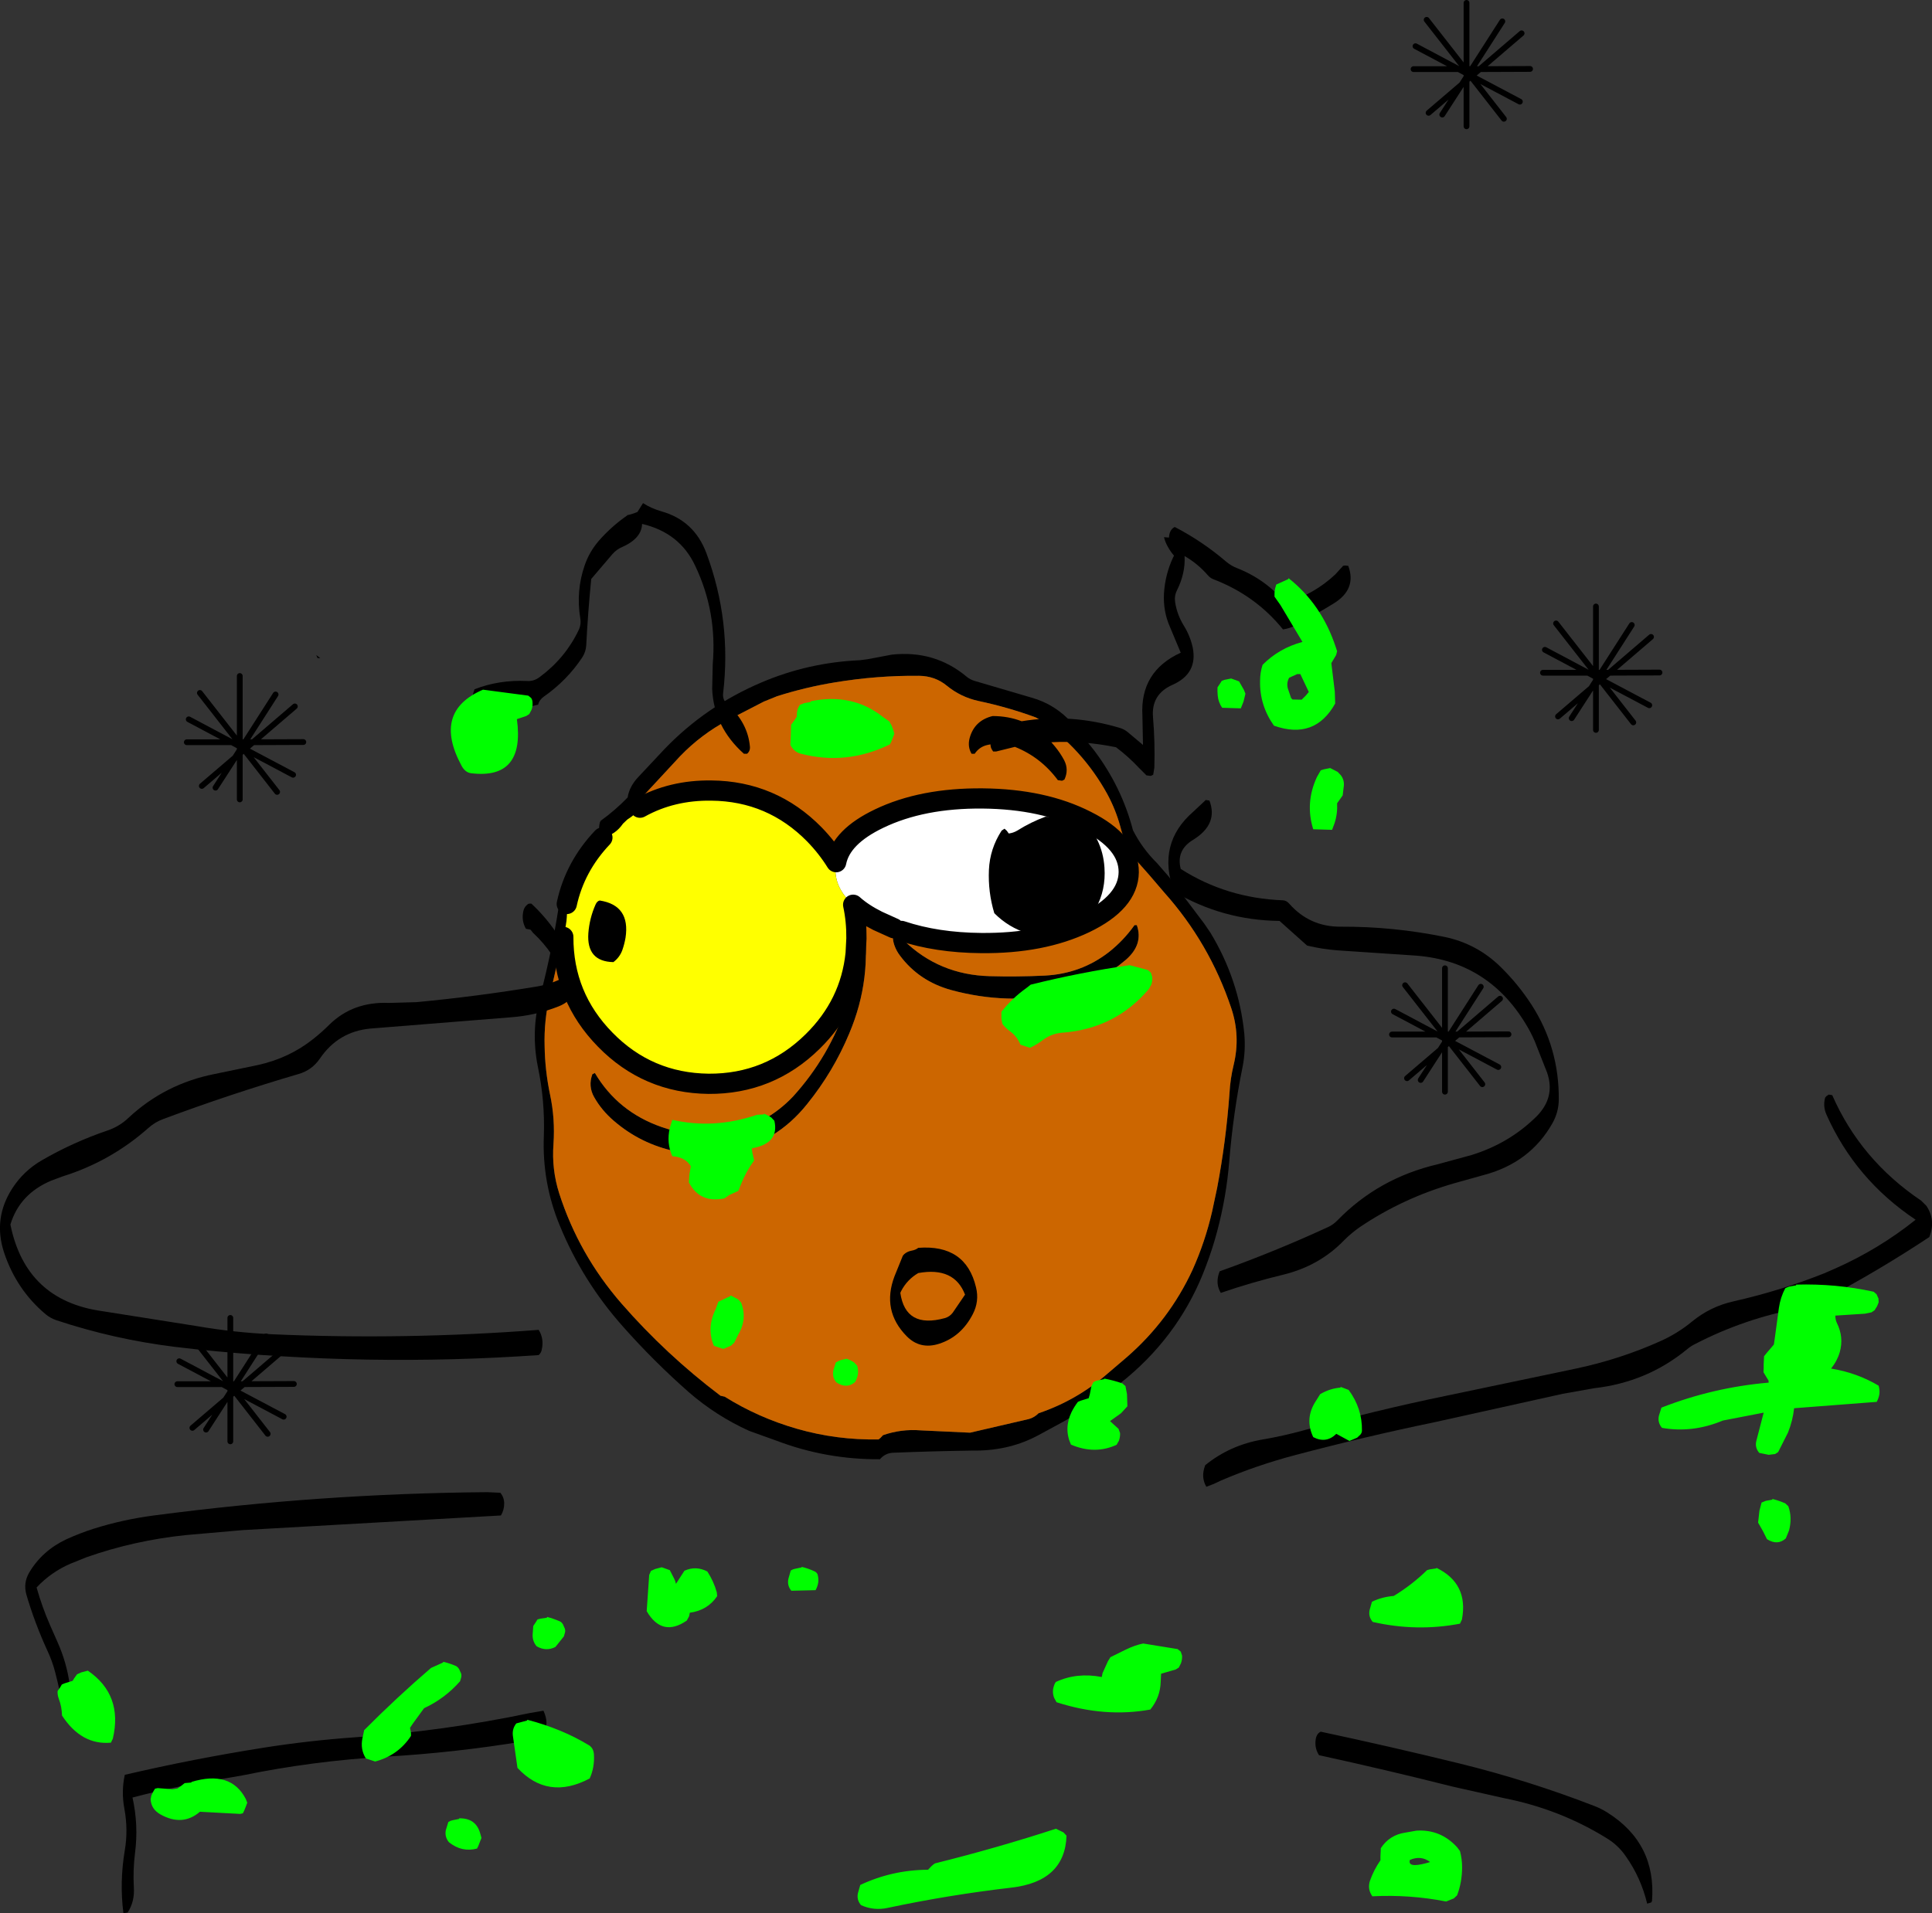
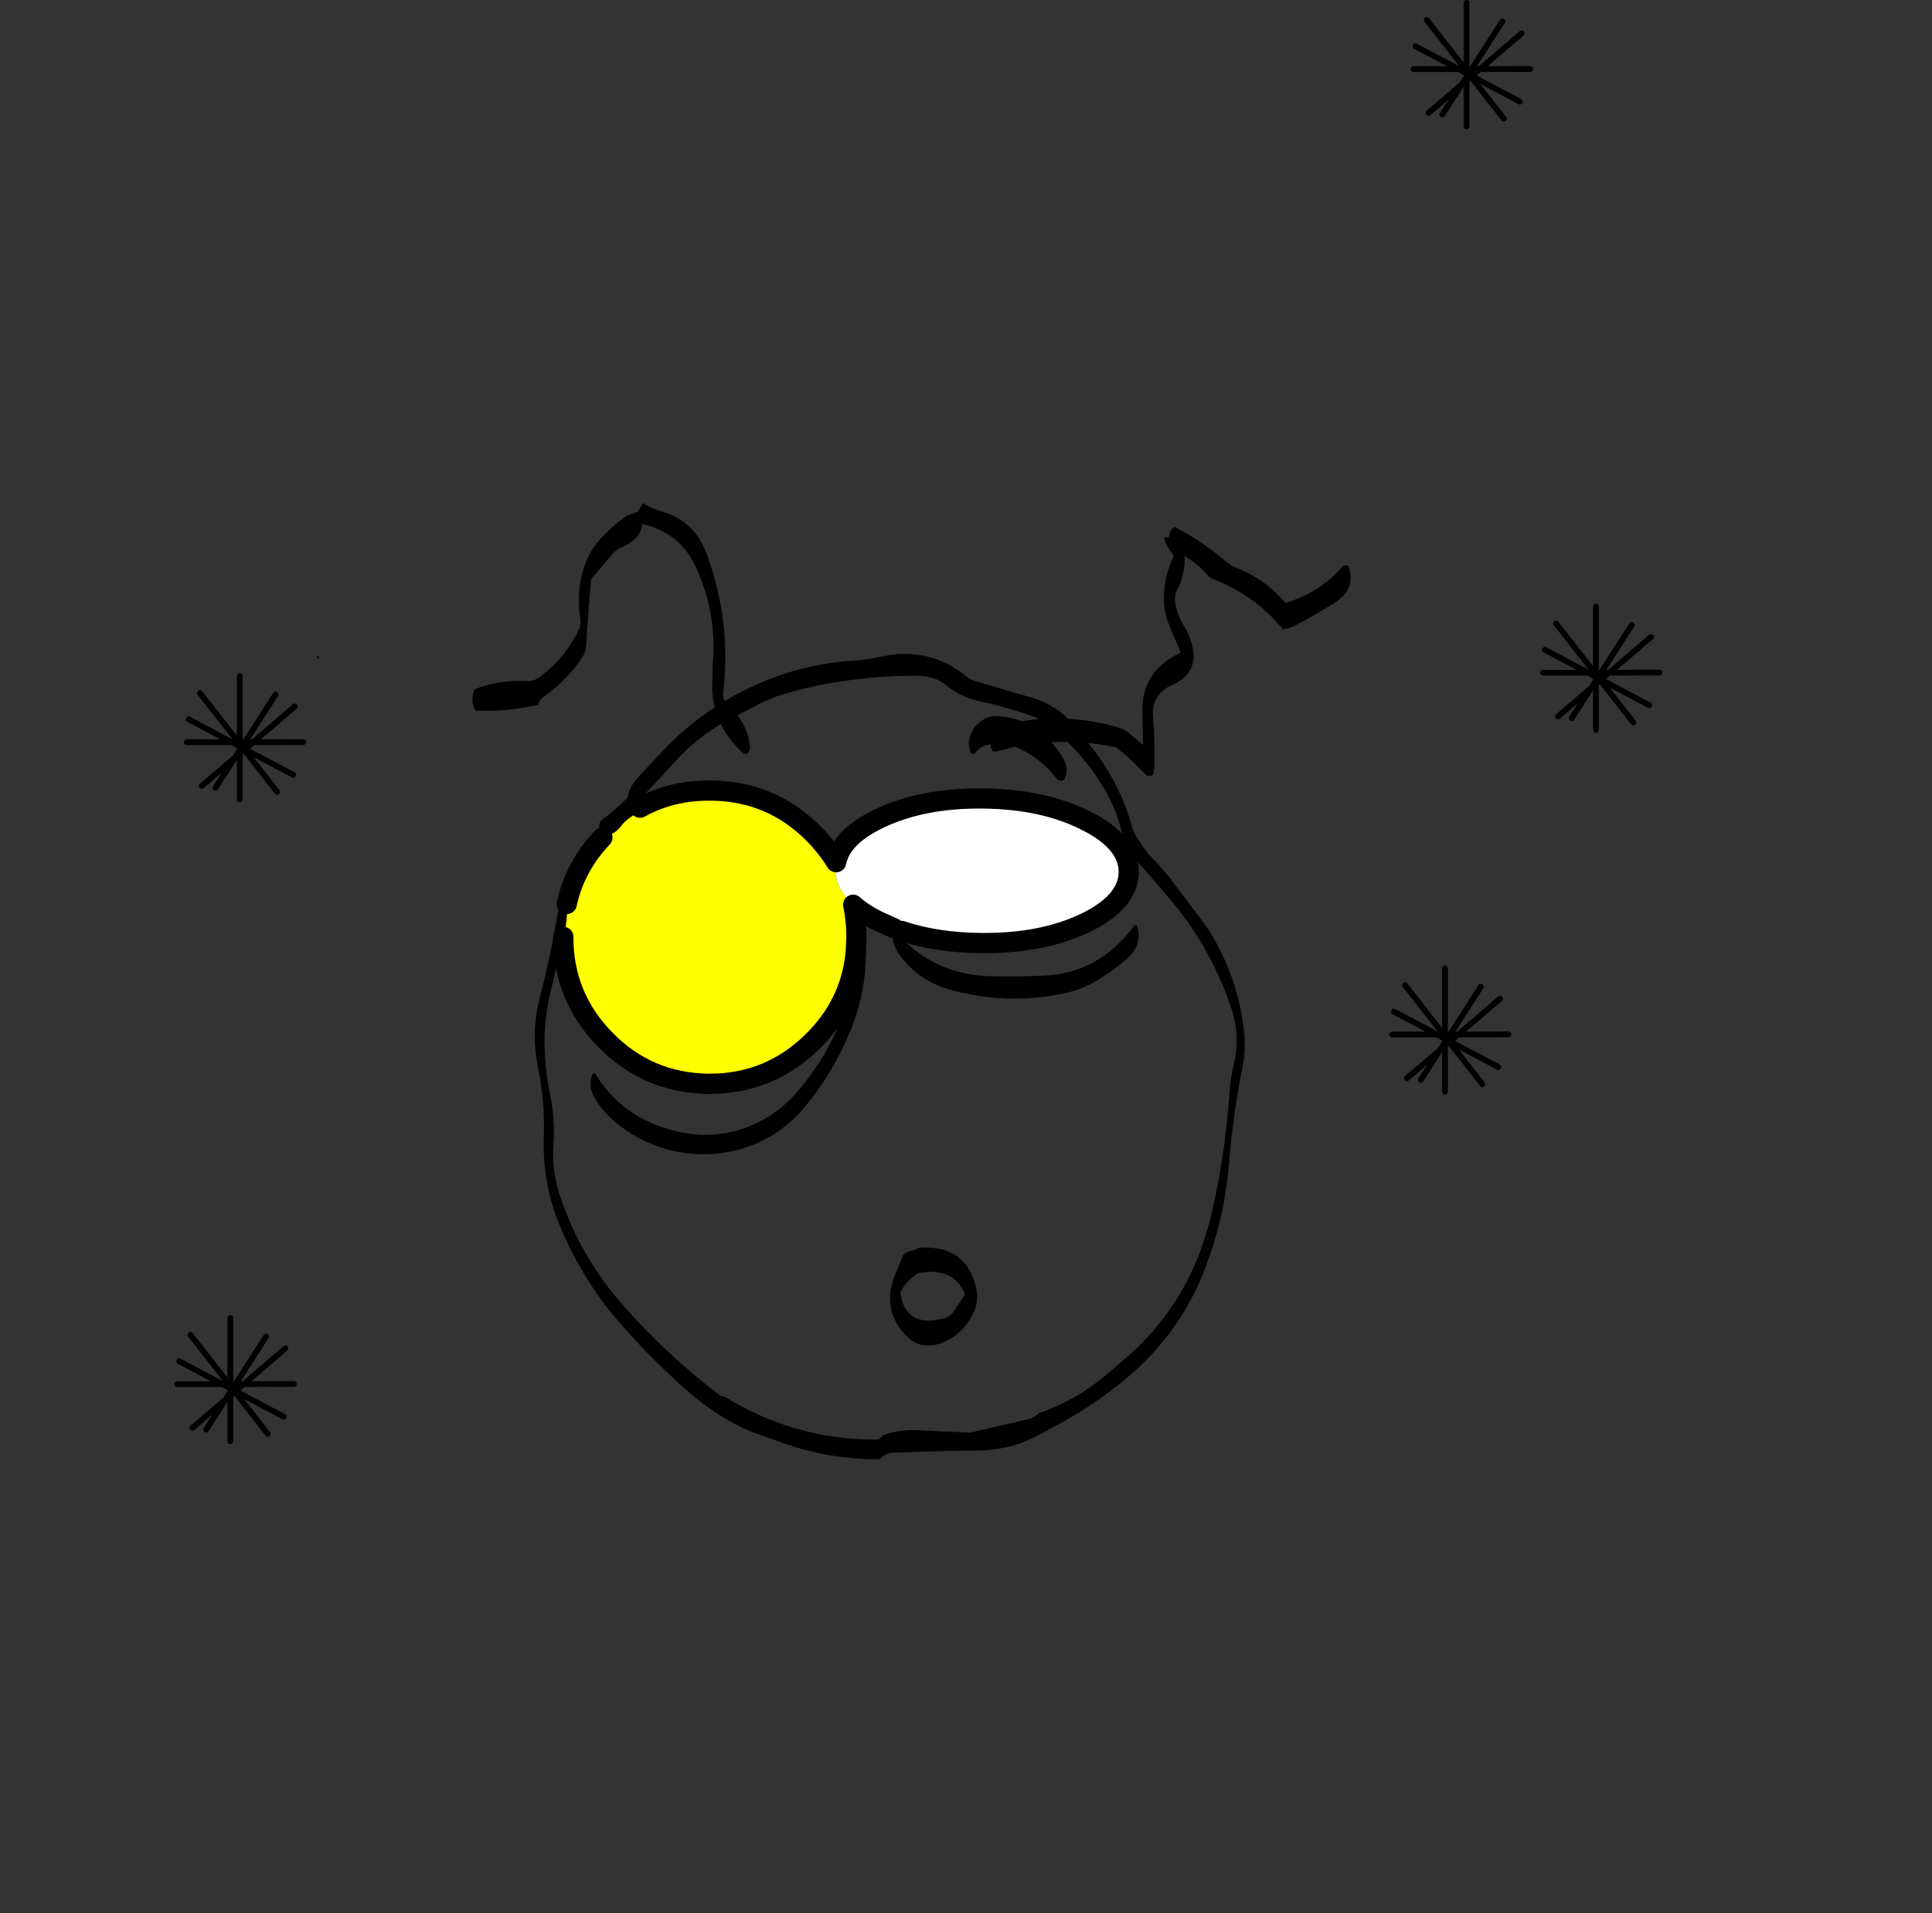
<svg xmlns="http://www.w3.org/2000/svg" height="496.85px" width="501.6px">
  <rect width="100%" height="100%" fill="#333333" stroke="none" />
  <g transform="matrix(1.0, 0.0, 0.0, 1.0, 230.95, 274.3)">
    <path d="M-74.55 -56.8 L-75.0 -57.0 Q-75.7 -58.85 -75.2 -60.75 L-75.0 -61.15 Q-71.25 -63.85 -68.0 -67.2 -67.55 -70.1 -65.15 -72.6 L-58.45 -79.75 Q-47.7 -90.95 -33.2 -97.1 -21.1 -102.25 -7.7 -102.85 L-5.75 -103.1 0.6 -104.3 Q11.8 -105.5 20.1 -98.5 20.9 -97.85 22.0 -97.5 L36.8 -93.15 Q43.1 -91.4 47.5 -86.4 L53.1 -79.45 Q60.25 -70.0 63.2 -58.7 65.6 -53.95 69.5 -50.1 L72.5 -46.65 81.7 -34.45 83.3 -32.1 Q90.7 -19.9 92.1 -5.9 92.5 -1.5 91.65 2.8 89.2 14.9 88.2 27.25 87.45 36.5 85.05 45.5 83.85 50.0 82.2 54.35 75.85 71.55 61.7 83.45 53.0 90.75 42.9 96.1 L38.75 98.35 Q31.4 102.35 22.45 102.4 L21.3 102.4 Q11.2 102.55 1.2 102.95 -1.05 102.95 -2.5 104.65 -16.4 104.75 -29.3 99.85 L-36.4 97.3 Q-44.95 93.45 -52.1 87.25 -61.2 79.25 -69.25 70.15 -79.7 58.4 -85.6 44.0 -90.25 32.8 -89.75 20.6 -89.45 11.6 -91.3 2.75 -93.15 -6.45 -90.75 -15.45 -87.25 -28.8 -85.35 -42.5 L-85.1 -42.8 -84.35 -42.95 Q-83.95 -41.3 -83.8 -39.55 -83.5 -36.1 -84.35 -32.45 L-84.7 -31.0 -88.2 -15.8 Q-89.75 -9.3 -89.55 -2.6 -89.45 3.7 -88.15 9.9 -86.8 16.2 -87.25 22.8 -87.75 29.4 -85.75 35.65 -80.65 51.5 -69.6 64.2 -58.05 77.45 -43.9 88.15 L-42.8 88.4 Q-34.1 93.85 -24.0 96.75 -13.7 99.7 -2.85 99.5 L-2.4 99.15 -1.7 98.4 Q3.05 96.75 8.05 97.15 L20.9 97.75 36.2 94.2 Q37.6 93.8 38.7 92.7 48.6 89.35 56.55 82.45 L61.65 78.1 Q72.6 68.55 78.65 55.5 81.95 48.15 83.75 40.3 L85.05 34.2 Q87.35 22.1 88.25 9.7 88.45 5.85 89.35 2.2 91.15 -5.3 88.7 -12.55 83.05 -29.4 71.3 -42.55 L67.45 -47.05 65.5 -49.25 Q61.35 -53.7 59.9 -59.7 58.7 -64.1 56.5 -68.15 50.05 -79.8 39.1 -87.35 L37.95 -88.0 Q30.7 -90.65 23.15 -92.25 18.5 -93.25 14.85 -96.25 11.8 -98.75 7.65 -98.8 -3.3 -98.9 -14.15 -97.1 -21.8 -95.85 -29.2 -93.5 L-32.65 -92.1 -41.95 -87.3 Q-48.9 -83.6 -54.35 -77.95 L-63.9 -67.65 Q-63.95 -66.0 -64.8 -64.55 -65.85 -62.85 -68.1 -61.45 L-69.2 -60.4 Q-71.1 -57.6 -74.45 -56.75 L-74.55 -56.8 M1.15 -33.25 L1.35 -33.85 1.95 -34.2 2.6 -33.8 3.1 -32.55 3.65 -30.45 3.7 -30.1 Q12.85 -21.15 26.0 -20.8 33.2 -20.6 40.35 -20.95 49.75 -21.45 56.95 -27.05 60.75 -30.05 63.6 -34.05 L63.9 -34.05 64.2 -34.05 Q65.95 -29.05 61.35 -25.05 57.85 -22.1 53.8 -19.65 49.8 -17.25 45.2 -16.3 30.45 -13.25 16.0 -17.2 7.65 -19.5 2.7 -26.15 1.75 -27.4 1.25 -28.85 0.5 -31.05 1.15 -33.25 M-8.6 -26.7 L-8.25 -30.6 -7.85 -34.7 -7.05 -35.15 -6.8 -35.2 Q-4.45 -20.15 -10.45 -5.95 -14.6 4.0 -21.35 12.35 -29.45 22.55 -42.05 24.9 -48.85 26.1 -55.5 24.7 -64.6 22.8 -71.6 16.75 -74.75 14.05 -76.7 10.6 -78.3 7.75 -77.15 4.65 L-76.5 4.35 Q-70.55 14.4 -59.25 18.35 -45.25 23.25 -32.85 16.5 -28.5 14.1 -25.05 10.45 -15.6 0.05 -11.15 -13.35 -9.05 -19.75 -8.6 -26.45 L-8.6 -26.7" fill="#000000" fill-rule="evenodd" stroke="none" />
-     <path d="M-64.8 -64.55 Q-63.95 -66.0 -63.9 -67.65 L-54.35 -77.95 Q-48.9 -83.6 -41.95 -87.3 L-32.65 -92.1 -29.2 -93.5 Q-21.8 -95.85 -14.15 -97.1 -3.3 -98.9 7.65 -98.8 11.8 -98.75 14.85 -96.25 18.5 -93.25 23.15 -92.25 30.7 -90.65 37.95 -88.0 L39.1 -87.35 Q50.05 -79.8 56.5 -68.15 58.7 -64.1 59.9 -59.7 61.35 -53.7 65.5 -49.25 L67.45 -47.05 71.3 -42.55 Q83.05 -29.4 88.7 -12.55 91.15 -5.3 89.35 2.2 88.45 5.85 88.25 9.7 87.35 22.1 85.05 34.2 L83.75 40.3 Q81.95 48.15 78.65 55.5 72.6 68.55 61.65 78.1 L56.55 82.45 Q48.6 89.35 38.7 92.7 37.6 93.8 36.2 94.2 L20.9 97.75 8.05 97.15 Q3.05 96.75 -1.7 98.4 L-2.4 99.15 -2.85 99.5 Q-13.7 99.7 -24.0 96.75 -34.1 93.85 -42.8 88.4 L-43.9 88.15 Q-58.05 77.45 -69.6 64.2 -80.65 51.5 -85.75 35.65 -87.75 29.4 -87.25 22.8 -86.8 16.2 -88.15 9.9 -89.45 3.7 -89.55 -2.6 -89.75 -9.3 -88.2 -15.8 L-84.7 -31.0 Q-84.75 -15.45 -73.8 -4.3 -62.8 6.95 -47.0 7.15 -31.25 7.25 -20.0 -3.8 -10.15 -13.45 -8.8 -26.7 L-8.6 -26.7 -8.6 -26.45 Q-9.05 -19.75 -11.15 -13.35 -15.6 0.05 -25.05 10.45 -28.5 14.1 -32.85 16.5 -45.25 23.25 -59.25 18.35 -70.55 14.4 -76.5 4.35 L-77.15 4.65 Q-78.3 7.75 -76.7 10.6 -74.75 14.05 -71.6 16.75 -64.6 22.8 -55.5 24.7 -48.85 26.1 -42.05 24.9 -29.45 22.55 -21.35 12.35 -14.6 4.0 -10.45 -5.95 -4.45 -20.15 -6.8 -35.2 L-7.05 -35.15 -7.85 -34.7 -8.25 -30.6 -8.6 -30.6 Q-8.55 -35.15 -9.45 -39.35 -6.95 -37.1 -3.05 -35.15 L1.15 -33.25 Q0.5 -31.05 1.25 -28.85 1.75 -27.4 2.7 -26.15 7.65 -19.5 16.0 -17.2 30.45 -13.25 45.2 -16.3 49.8 -17.25 53.8 -19.65 57.85 -22.1 61.35 -25.05 65.95 -29.05 64.2 -34.05 L63.9 -34.05 63.6 -34.05 Q60.75 -30.05 56.95 -27.05 49.75 -21.45 40.35 -20.95 33.2 -20.6 26.0 -20.8 12.85 -21.15 3.7 -30.1 L3.65 -30.45 3.1 -32.55 Q12.2 -29.5 23.8 -29.4 39.55 -29.25 50.75 -34.6 62.0 -40.0 62.1 -47.8 62.15 -55.6 51.05 -61.15 39.95 -66.8 24.2 -66.95 8.45 -67.1 -2.75 -61.7 -12.55 -57.0 -13.85 -50.4 -16.2 -54.2 -19.5 -57.6 -30.55 -68.85 -46.25 -69.0 -56.5 -69.15 -64.8 -64.55" fill="#cc6600" fill-rule="evenodd" stroke="none" />
    <path d="M3.1 -32.55 L2.6 -33.8 1.95 -34.2 1.35 -33.85 1.15 -33.25 -3.05 -35.15 Q-6.95 -37.1 -9.45 -39.35 -14.1 -43.5 -14.05 -48.5 L-13.85 -50.4 Q-12.55 -57.0 -2.75 -61.7 8.45 -67.1 24.2 -66.95 39.95 -66.8 51.05 -61.15 62.15 -55.6 62.1 -47.8 62.0 -40.0 50.75 -34.6 39.55 -29.25 23.8 -29.4 12.2 -29.5 3.1 -32.55" fill="#ffffff" fill-rule="evenodd" stroke="none" />
    <path d="M-83.8 -39.55 Q-81.7 -49.25 -74.55 -56.8 L-74.45 -56.75 Q-71.1 -57.6 -69.2 -60.4 L-68.1 -61.45 Q-65.85 -62.85 -64.8 -64.55 -56.5 -69.15 -46.25 -69.0 -30.55 -68.85 -19.5 -57.6 -16.2 -54.2 -13.85 -50.4 L-14.05 -48.5 Q-14.1 -43.5 -9.45 -39.35 -8.55 -35.15 -8.6 -30.6 L-8.8 -26.7 Q-10.15 -13.45 -20.0 -3.8 -31.25 7.25 -47.0 7.15 -62.8 6.95 -73.8 -4.3 -84.75 -15.45 -84.7 -31.0 L-84.35 -32.45 Q-83.5 -36.1 -83.8 -39.55" fill="#ffff00" fill-rule="evenodd" stroke="none" />
    <path d="M-83.8 -39.55 Q-81.7 -49.25 -74.55 -56.8 M3.1 -32.55 Q12.2 -29.5 23.8 -29.4 39.55 -29.25 50.75 -34.6 62.0 -40.0 62.1 -47.8 62.15 -55.6 51.05 -61.15 39.95 -66.8 24.2 -66.95 8.45 -67.1 -2.75 -61.7 -12.55 -57.0 -13.85 -50.4 -16.2 -54.2 -19.5 -57.6 -30.55 -68.85 -46.25 -69.0 -56.5 -69.15 -64.8 -64.55 M-9.45 -39.35 Q-6.95 -37.1 -3.05 -35.15 L1.15 -33.25 M-8.6 -30.6 L-8.8 -26.7 Q-10.15 -13.45 -20.0 -3.8 -31.25 7.25 -47.0 7.15 -62.8 6.95 -73.8 -4.3 -84.75 -15.45 -84.7 -31.0 M-8.6 -30.6 Q-8.55 -35.15 -9.45 -39.35" fill="none" stroke="#000000" stroke-linecap="round" stroke-linejoin="round" stroke-width="5.25" />
-     <path d="M40.45 -62.2 L49.45 -62.05 Q55.3 -56.7 55.8 -49.0 56.2 -43.2 53.55 -38.4 48.0 -28.1 35.9 -31.9 30.95 -33.4 27.2 -37.15 25.55 -42.6 25.8 -48.4 26.05 -53.9 29.1 -58.6 L29.85 -59.1 30.45 -58.55 30.95 -57.85 Q32.15 -58.0 33.15 -58.6 36.75 -60.85 40.45 -62.2 M-76.35 -39.35 Q-75.95 -40.3 -75.25 -40.45 -67.25 -39.2 -68.55 -30.75 -68.85 -29.05 -69.4 -27.5 -70.1 -25.65 -71.7 -24.45 -78.7 -24.6 -78.2 -31.95 -77.9 -35.85 -76.35 -39.35" fill="#000000" fill-rule="evenodd" stroke="none" />
    <path d="M21.6 67.0 Q18.6 72.8 12.9 74.65 7.95 76.25 4.45 72.7 -2.1 66.05 1.3 57.1 L3.45 51.8 3.8 51.4 Q4.6 50.7 5.65 50.5 6.8 50.3 7.45 49.75 19.8 48.8 22.45 60.0 23.35 63.65 21.6 67.0 M2.8 61.45 Q4.15 70.8 14.35 68.0 15.6 67.65 16.4 66.6 L19.6 61.9 Q16.8 54.6 7.45 56.3 4.55 58.0 3.0 61.0 L2.8 61.45" fill="#000000" fill-rule="evenodd" stroke="none" />
-     <path d="M75.6 -48.65 Q87.5 -41.05 102.15 -40.5 103.05 -40.45 103.75 -39.65 109.1 -33.55 117.25 -33.65 130.85 -33.7 144.05 -31.0 152.5 -29.25 158.65 -23.2 163.2 -18.75 166.7 -13.35 173.9 -2.15 173.75 11.35 173.7 14.55 172.1 17.4 166.25 27.75 154.05 30.9 L146.55 33.0 Q133.2 36.85 122.05 44.4 119.9 45.9 118.05 47.75 111.65 54.4 102.3 56.7 94.0 58.7 86.0 61.45 84.7 59.3 85.4 56.75 L85.7 55.85 Q100.1 50.7 113.75 44.4 115.15 43.8 116.3 42.6 126.95 31.65 142.3 28.05 L151.1 25.65 Q160.95 22.6 168.0 15.6 172.95 10.6 170.7 4.2 L167.55 -3.8 Q166.55 -6.15 165.2 -8.35 155.1 -25.1 135.75 -26.2 L116.35 -27.5 Q112.35 -27.8 108.4 -28.75 L101.25 -35.15 Q86.5 -35.3 73.85 -42.75 69.3 -55.25 78.9 -63.55 L82.1 -66.55 83.05 -66.4 Q85.4 -60.25 78.8 -56.2 74.35 -53.5 75.6 -48.65 M244.75 10.1 Q252.1 26.9 267.85 37.5 L269.2 38.85 Q271.7 42.6 269.95 46.95 256.6 55.8 242.35 63.3 239.55 64.8 236.35 65.4 221.95 68.1 209.2 74.7 208.05 75.25 207.05 76.1 196.65 84.65 182.95 86.2 L174.8 87.65 141.65 95.0 Q123.3 98.8 105.2 103.6 95.2 106.25 86.0 110.2 L84.2 111.05 82.25 111.8 Q81.0 109.65 81.65 107.15 L81.95 106.2 Q88.4 100.95 96.95 99.5 102.25 98.6 107.5 97.15 125.9 92.0 144.6 88.15 L178.0 81.15 Q189.65 78.7 200.2 73.95 204.65 71.95 208.4 68.85 213.1 65.0 219.1 63.65 231.3 60.9 242.7 56.35 L245.45 55.15 Q256.85 50.1 266.4 42.45 250.75 32.0 243.25 15.15 242.3 13.05 242.9 10.75 L243.25 10.35 243.85 9.95 244.75 10.1 M186.3 196.35 Q199.15 204.4 197.95 219.4 L197.75 219.75 196.7 220.05 Q195.05 213.25 191.15 207.75 189.2 204.9 186.25 203.1 174.0 195.5 159.5 192.65 L146.15 189.65 Q128.9 185.3 111.5 181.5 110.4 179.8 110.6 177.75 110.75 175.95 111.95 175.4 130.0 179.25 147.95 183.65 165.85 188.05 183.0 194.7 184.7 195.35 186.3 196.35 M-145.4 -8.25 Q-139.25 -14.25 -129.95 -13.85 L-122.85 -14.05 Q-106.95 -15.55 -91.35 -18.15 -89.05 -18.55 -86.9 -19.4 L-84.6 -20.35 Q-86.95 -26.8 -92.6 -32.1 L-93.15 -32.8 -93.3 -32.9 -94.4 -33.1 Q-95.65 -35.25 -95.05 -37.8 -94.8 -38.85 -93.9 -39.5 L-93.75 -39.6 -93.3 -39.65 -93.0 -39.65 Q-84.45 -31.65 -81.25 -20.85 -80.6 -18.6 -81.7 -16.55 -83.0 -14.15 -85.8 -13.0 -91.95 -10.55 -98.55 -10.1 L-134.7 -7.2 Q-143.1 -6.45 -147.9 0.6 -149.95 3.6 -153.4 4.6 -171.3 9.85 -188.55 16.3 -190.65 17.05 -192.4 18.6 -202.2 27.3 -214.7 31.2 L-217.65 32.3 Q-225.85 35.75 -228.25 43.7 -224.25 63.45 -204.35 66.2 L-180.0 70.05 Q-170.2 71.75 -160.15 72.2 -125.55 73.7 -91.1 71.05 -89.65 73.35 -90.3 76.2 -90.45 77.05 -91.1 77.6 -135.5 80.7 -180.0 76.1 L-185.65 75.45 Q-201.4 73.5 -216.3 68.55 -217.8 68.05 -219.1 67.0 -226.7 60.6 -229.9 50.95 -232.8 42.1 -227.75 34.3 -224.85 29.8 -220.15 27.05 -212.05 22.35 -203.1 19.3 -199.95 18.25 -197.55 15.95 -188.1 7.15 -175.2 4.6 L-164.1 2.3 Q-155.85 0.5 -149.55 -4.55 -147.4 -6.25 -145.4 -8.25 M-101.05 113.35 Q-100.05 114.55 -100.05 116.15 -100.05 117.85 -100.9 119.25 L-167.9 123.05 -182.75 124.35 Q-196.15 125.75 -208.5 130.1 L-212.6 131.75 Q-217.7 133.95 -221.45 137.95 -220.05 142.95 -217.95 147.75 L-216.05 152.05 Q-213.65 157.4 -212.85 163.15 -212.4 166.5 -213.2 169.65 L-213.4 169.95 -214.45 170.3 Q-215.25 165.25 -216.6 160.05 -217.35 157.1 -218.65 154.35 -221.95 147.15 -224.1 139.8 -224.95 136.75 -223.35 134.05 -220.0 128.4 -213.75 125.45 -210.25 123.85 -206.65 122.7 -199.05 120.3 -191.0 119.25 -147.8 113.55 -104.5 113.2 L-101.05 113.35 M-95.0 177.9 Q-112.75 180.85 -130.95 181.9 -149.75 183.0 -168.0 186.75 L-172.9 187.6 Q-184.8 189.4 -196.55 192.5 -194.95 199.7 -195.9 206.95 -196.45 211.35 -196.2 215.8 -195.95 219.5 -197.8 222.35 L-198.9 222.55 Q-199.95 214.6 -198.55 206.2 -197.65 200.9 -198.65 195.45 -199.5 190.95 -198.55 186.6 -180.8 182.45 -162.45 179.55 -150.7 177.7 -138.7 176.85 -115.7 175.25 -93.35 170.55 L-89.85 169.95 Q-86.9 176.6 -95.0 177.9" fill="#000000" fill-rule="evenodd" stroke="none" />
    <path d="M117.75 -127.35 L118.2 -127.45 119.1 -127.35 Q121.35 -121.25 115.25 -117.55 110.45 -114.6 105.4 -111.9 103.9 -111.1 102.15 -110.85 95.05 -119.65 84.15 -123.85 83.3 -124.15 82.65 -124.9 80.0 -127.95 76.6 -129.9 76.85 -125.45 74.6 -120.95 73.9 -119.55 74.15 -117.9 74.65 -114.65 76.45 -111.75 78.05 -109.15 78.7 -106.2 80.1 -99.4 73.45 -96.45 67.9 -94.0 68.4 -88.05 68.95 -81.55 68.75 -74.95 L68.45 -73.1 67.8 -72.8 66.7 -72.95 65.8 -73.85 64.85 -74.8 Q62.05 -77.8 58.8 -80.25 50.25 -82.0 42.0 -81.55 L42.9 -80.5 Q44.35 -78.75 45.35 -76.85 46.6 -74.4 45.4 -71.85 L44.8 -71.55 43.7 -71.7 Q39.3 -77.65 32.55 -80.35 L27.7 -79.15 26.9 -79.15 26.6 -79.6 26.35 -80.1 26.25 -80.55 26.2 -81.0 25.45 -80.85 Q23.35 -80.4 22.1 -78.55 L21.3 -78.55 Q20.2 -80.4 20.8 -82.65 22.05 -87.2 26.75 -88.35 30.8 -88.35 34.3 -87.0 47.05 -89.1 59.85 -85.25 60.85 -84.95 61.75 -84.25 L65.8 -80.85 65.65 -88.5 Q65.0 -99.95 75.6 -104.8 L72.8 -111.5 Q71.0 -115.55 71.25 -120.2 71.55 -125.1 73.6 -129.5 L73.85 -130.0 Q71.85 -132.4 71.25 -134.8 L72.55 -134.7 Q72.65 -136.75 74.05 -137.45 81.2 -133.75 87.45 -128.4 88.7 -127.35 90.25 -126.75 97.65 -123.85 102.8 -117.7 110.35 -120.05 115.75 -125.15 L117.75 -127.35 M152.25 -133.65 L152.35 -133.55 152.25 -133.6 152.25 -133.65 M-47.55 -130.65 Q-41.0 -113.05 -43.2 -94.35 -43.45 -92.55 -42.0 -91.3 -36.8 -86.6 -36.25 -80.4 -36.15 -79.25 -37.0 -78.55 L-37.8 -78.55 Q-45.6 -85.5 -46.05 -95.35 L-45.9 -101.9 Q-44.75 -115.4 -50.45 -127.35 -54.45 -135.95 -64.25 -138.25 -64.35 -134.5 -69.4 -132.25 -70.85 -131.65 -71.95 -130.4 L-77.45 -123.95 Q-78.3 -115.4 -78.75 -106.7 -78.85 -105.0 -79.8 -103.55 -83.75 -97.6 -89.75 -93.4 -90.9 -92.6 -91.25 -91.3 -99.05 -89.4 -107.45 -89.75 -108.75 -91.85 -108.05 -94.4 L-107.75 -95.3 Q-101.4 -97.8 -94.05 -97.45 -92.3 -97.35 -90.8 -98.5 -84.2 -103.4 -80.75 -110.6 -80.0 -112.1 -80.3 -113.75 -81.45 -120.85 -79.15 -127.5 -77.95 -131.0 -75.45 -133.9 -72.15 -137.65 -68.1 -140.45 L-68.15 -140.5 Q-66.9 -140.75 -65.45 -141.35 L-64.0 -143.65 Q-61.95 -142.3 -59.2 -141.5 -50.7 -139.1 -47.55 -130.65 M-148.85 -104.2 L-147.8 -103.4 -148.5 -103.4 -148.85 -104.2" fill="#000000" fill-rule="evenodd" stroke="none" />
    <path d="M149.8 -256.35 L149.45 -256.35 149.8 -255.9 149.8 -256.35 149.8 -273.55 M149.45 -256.35 L147.75 -256.35 149.8 -255.25 149.8 -255.9 150.35 -255.15 151.15 -256.35 149.8 -256.35 M149.8 -254.3 L149.8 -253.45 150.95 -254.4 150.65 -254.8 150.25 -255.0 149.8 -254.3 149.8 -255.25 150.25 -255.0 150.35 -255.15 150.65 -254.8 151.1 -254.55 153.25 -256.35 151.15 -256.35 159.1 -268.75 M150.95 -254.4 L151.1 -254.55 163.65 -247.9 M149.8 -254.3 L148.55 -252.35 149.8 -253.45 149.8 -241.5 M139.45 -269.15 L149.45 -256.35 M136.05 -256.35 L147.75 -256.35 136.55 -262.3 M150.95 -254.4 L159.5 -243.45 M143.5 -244.55 L148.55 -252.35 139.95 -245.0 M145.5 -3.85 L145.05 -4.1 145.35 -3.7 145.5 -3.85 147.65 -5.65 145.55 -5.65 144.75 -4.45 145.05 -4.1 144.65 -4.3 144.2 -3.6 144.2 -2.75 145.35 -3.7 153.9 7.25 M144.75 -4.45 L144.2 -5.2 144.2 -4.55 144.65 -4.3 144.75 -4.45 M144.2 -5.2 L143.85 -5.65 142.15 -5.65 144.2 -4.55 144.2 -3.6 142.95 -1.65 144.2 -2.75 144.2 9.2 M144.2 -5.2 L144.2 -5.65 143.85 -5.65 133.85 -18.45 M145.55 -5.65 L144.2 -5.65 144.2 -22.85 M158.5 -14.95 L147.65 -5.65 160.7 -5.7 M145.55 -5.65 L153.5 -18.05 M130.45 -5.65 L142.15 -5.65 130.95 -11.6 M169.65 -99.6 L181.35 -99.6 170.15 -105.55 M183.4 -99.15 L183.4 -99.6 183.05 -99.6 183.4 -99.15 183.95 -98.4 184.75 -99.6 183.4 -99.6 183.4 -116.8 M183.95 -98.4 L184.25 -98.05 184.7 -97.8 186.85 -99.6 184.75 -99.6 192.7 -112.0 M197.7 -108.9 L186.85 -99.6 199.9 -99.65 M173.05 -112.4 L183.05 -99.6 181.35 -99.6 183.4 -98.5 183.4 -99.15 M183.4 -98.5 L183.85 -98.25 183.95 -98.4 M184.25 -98.05 L184.55 -97.65 184.7 -97.8 197.25 -91.15 M184.25 -98.05 L183.85 -98.25 183.4 -97.55 183.4 -96.7 184.55 -97.65 193.1 -86.7 M183.4 -98.5 L183.4 -97.55 182.15 -95.6 183.4 -96.7 183.4 -84.75 M177.1 -87.8 L182.15 -95.6 173.55 -88.25 M164.1 -265.65 L153.25 -256.35 166.3 -256.4 M137.9 6.15 L142.95 -1.65 134.35 5.7 M145.5 -3.85 L158.05 2.8 M-168.7 -81.1 L-169.05 -81.55 -170.75 -81.55 -168.7 -80.45 -168.7 -81.1 -168.7 -81.55 -169.05 -81.55 -179.05 -94.35 M-168.7 -81.1 L-168.15 -80.35 -167.35 -81.55 -168.7 -81.55 -168.7 -98.75 M-168.15 -80.35 L-168.25 -80.2 -167.85 -80.0 -168.15 -80.35 M-167.85 -80.0 L-167.55 -79.6 -167.4 -79.75 -167.85 -80.0 M-168.25 -80.2 L-168.7 -79.5 -168.7 -78.65 -167.55 -79.6 -159.0 -68.65 M-168.7 -79.5 L-169.95 -77.55 -168.7 -78.65 -168.7 -66.7 M-167.4 -79.75 L-165.25 -81.55 -167.35 -81.55 -159.4 -93.95 M-168.25 -80.2 L-168.7 -80.45 -168.7 -79.5 M-182.45 -81.55 L-170.75 -81.55 -181.95 -87.5 M-175.0 -69.75 L-169.95 -77.55 -178.55 -70.2 M-167.4 -79.75 L-154.85 -73.1 M-154.4 -90.85 L-165.25 -81.55 -152.2 -81.6 M-171.15 85.6 L-171.5 85.15 -173.2 85.15 -171.15 86.25 -171.15 85.6 -171.15 85.15 -171.5 85.15 -181.5 72.35 M-171.15 85.6 L-170.6 86.35 -169.8 85.15 -171.15 85.15 -171.15 67.95 M-171.15 86.25 L-170.7 86.5 -170.6 86.35 -170.3 86.7 -169.85 86.95 -167.7 85.15 -169.8 85.15 -161.85 72.75 M-177.45 96.95 L-172.4 89.15 -181.0 96.5 M-170.0 87.1 L-170.3 86.7 -170.7 86.5 -171.15 87.2 -171.15 88.05 -170.0 87.1 -169.85 86.95 -157.3 93.6 M-171.15 87.2 L-172.4 89.15 -171.15 88.05 -171.15 100.0 M-171.15 86.25 L-171.15 87.2 M-184.9 85.15 L-173.2 85.15 -184.4 79.2 M-170.0 87.1 L-161.45 98.05 M-156.85 75.85 L-167.7 85.15 -154.65 85.1" fill="none" stroke="#000000" stroke-linecap="round" stroke-linejoin="round" stroke-width="1.5" />
-     <path d="M103.6 -124.15 Q112.2 -117.35 115.85 -106.25 L116.2 -105.2 115.95 -104.2 114.7 -102.1 115.6 -94.7 115.7 -91.6 Q110.4 -82.1 99.8 -85.85 96.05 -91.15 96.2 -97.5 96.2 -99.65 96.85 -101.65 101.1 -105.95 107.2 -107.6 L101.5 -117.15 99.95 -119.35 99.95 -120.4 100.1 -121.45 100.4 -122.5 103.5 -123.9 103.6 -124.15 M105.85 -99.25 L103.75 -98.3 Q102.9 -96.75 103.55 -95.1 L104.25 -93.05 104.6 -92.65 107.0 -92.6 108.05 -93.65 108.85 -94.6 106.65 -99.25 105.85 -99.25 M1.25 -83.75 L0.85 -82.7 0.45 -81.7 0.1 -81.0 Q-11.2 -75.45 -23.15 -78.6 -24.8 -79.05 -25.75 -80.85 L-25.7 -81.9 -25.65 -82.95 -25.55 -86.1 -24.8 -87.1 -24.1 -88.15 -24.05 -89.2 -23.85 -90.2 -23.3 -91.25 -22.15 -91.7 -20.5 -92.0 -20.45 -92.2 Q-9.6 -94.4 -1.7 -88.1 L-0.05 -86.95 0.55 -85.85 0.95 -84.8 1.25 -83.75 M36.65 -18.6 Q49.75 -21.85 62.35 -23.65 L67.05 -22.4 67.85 -21.7 68.2 -20.6 Q68.3 -19.55 67.95 -18.6 L67.35 -17.5 Q58.6 -7.1 44.65 -6.1 41.95 -5.85 39.7 -4.15 38.2 -3.0 36.45 -2.2 L34.0 -3.0 Q33.1 -5.2 31.2 -6.55 30.15 -7.3 29.3 -8.4 L29.1 -9.45 Q29.0 -9.95 29.05 -10.5 L29.05 -11.55 Q31.85 -15.1 35.5 -17.7 L36.65 -18.6 M114.4 -74.85 L116.35 -73.85 117.15 -73.0 Q118.2 -71.65 117.9 -69.85 L117.65 -67.75 116.95 -66.75 116.2 -65.7 Q116.35 -63.05 115.55 -60.55 L114.9 -58.8 110.0 -58.95 Q107.85 -65.8 110.95 -72.5 L111.95 -74.25 112.7 -74.5 114.4 -74.85 M91.9 -92.1 L91.2 -90.35 86.35 -90.5 Q85.35 -91.95 85.2 -93.7 85.1 -94.75 85.15 -95.8 L85.85 -96.85 86.25 -97.5 86.95 -97.75 88.7 -98.1 90.75 -97.35 92.0 -95.15 92.4 -94.15 91.9 -92.1 M256.25 61.8 L256.75 62.9 256.8 63.9 256.4 64.9 255.75 65.95 254.95 66.5 253.25 66.85 245.55 67.35 Q245.55 68.4 245.95 69.25 247.8 72.95 246.7 76.85 246.05 79.1 244.45 81.1 251.2 82.2 256.8 85.55 257.1 86.65 257.0 87.65 256.85 88.7 256.3 89.75 L234.85 91.4 Q234.5 94.65 233.25 97.75 L230.7 102.8 229.9 103.3 228.25 103.5 225.8 103.0 Q224.6 101.6 225.05 99.85 L226.95 92.55 216.35 94.6 Q208.45 97.9 200.55 96.5 199.35 95.1 199.75 93.35 L200.4 91.25 Q213.8 86.0 228.25 84.75 L228.2 84.2 227.55 83.15 226.9 82.05 226.95 81.0 226.95 79.95 227.0 78.95 227.05 77.9 227.85 76.9 228.8 75.8 229.6 74.85 229.9 72.75 230.9 65.35 Q231.3 62.6 232.55 60.25 233.1 59.95 233.65 59.8 L235.35 59.5 235.4 59.3 Q245.7 59.0 255.5 61.15 L256.25 61.8 M229.2 114.95 Q230.95 115.4 232.55 116.1 L233.35 116.85 Q234.4 119.8 233.55 123.1 L232.7 125.2 Q230.55 127.15 227.8 125.4 L226.75 123.3 225.5 121.1 225.85 118.0 226.4 115.9 227.5 115.45 229.2 115.15 229.2 114.95 M110.7 89.5 L111.8 87.75 Q114.35 86.25 117.1 86.05 L117.1 85.85 119.2 86.65 Q122.75 91.45 122.65 97.25 122.65 97.75 122.25 98.25 L121.4 99.05 119.4 99.9 116.0 98.05 Q113.35 100.65 110.0 98.9 107.7 94.05 110.7 89.5 M60.45 84.95 L61.25 85.65 61.65 87.75 61.75 90.9 60.1 92.7 57.45 94.6 57.25 94.75 59.45 96.75 59.85 97.85 Q59.9 98.85 59.55 99.85 L58.95 100.9 Q53.3 103.5 47.1 100.85 45.2 96.7 47.25 92.4 47.95 91.0 48.9 89.75 L49.6 89.45 51.7 88.8 52.0 87.75 52.4 85.7 52.9 84.65 Q53.45 84.3 54.0 84.2 L55.7 83.85 55.75 83.7 Q58.15 84.15 60.45 84.95 M75.6 154.6 L75.95 155.65 Q76.0 156.7 75.65 157.65 L75.1 158.75 74.3 159.25 70.5 160.35 70.4 162.45 Q70.3 166.45 67.7 169.65 55.9 171.8 43.35 167.75 L42.75 166.65 Q42.15 165.15 42.65 163.6 42.8 163.0 43.15 162.5 48.6 159.95 55.1 161.2 L55.3 160.2 56.7 157.1 57.35 156.05 61.3 154.1 Q63.8 152.9 65.85 152.5 L74.8 153.95 75.6 154.6 M124.65 143.75 L125.25 141.65 Q127.85 140.4 130.9 140.15 135.6 137.3 139.55 133.45 L140.25 133.25 141.95 133.0 142.0 132.85 Q150.4 136.95 148.6 146.3 L148.1 147.35 Q136.9 149.5 125.45 146.9 124.25 145.5 124.65 143.75 M148.1 206.4 Q148.65 208.45 148.65 210.6 148.65 214.5 147.35 217.9 L146.5 218.7 144.5 219.5 Q135.05 217.65 125.35 218.15 124.0 216.25 124.75 214.05 125.75 211.25 127.45 208.8 L127.45 207.75 127.5 206.7 127.55 205.65 Q129.8 202.2 133.95 201.6 L136.8 201.1 Q143.05 200.7 147.35 205.4 L148.1 206.4 M140.35 209.25 Q138.0 207.45 135.1 208.7 134.45 210.85 139.3 209.55 L140.35 209.25 M45.15 201.55 L45.95 202.4 Q45.55 214.3 31.6 215.9 15.3 217.8 -0.45 221.15 -4.05 221.95 -7.4 220.45 -8.6 219.05 -8.2 217.3 L-7.6 215.2 Q0.7 211.3 10.0 211.25 L10.85 210.35 Q11.3 209.9 11.8 209.6 28.05 205.55 43.2 200.6 L45.15 201.55 M-93.05 -93.05 Q-92.7 -92.5 -92.7 -91.95 -92.6 -90.9 -92.95 -89.95 L-93.55 -88.85 -94.35 -88.35 -96.75 -87.55 Q-94.6 -71.8 -108.65 -73.5 -110.2 -73.7 -111.15 -75.5 -118.7 -89.55 -105.55 -95.2 L-93.8 -93.65 -93.05 -93.05 M-35.75 23.9 L-35.65 24.9 -35.15 27.05 Q-37.25 29.9 -38.55 33.2 L-39.25 34.95 -41.65 36.05 -42.85 36.9 Q-49.25 38.25 -52.1 32.75 L-51.95 30.65 -51.6 28.55 Q-53.0 26.2 -56.4 25.95 -57.95 22.55 -57.05 18.6 L-56.4 16.5 Q-45.6 19.0 -34.4 15.2 L-32.65 15.1 -32.6 14.9 Q-31.6 15.3 -30.7 15.9 L-29.9 16.75 Q-28.55 22.65 -35.75 23.9 M-43.15 76.0 L-45.6 75.2 Q-47.55 70.5 -45.15 65.7 L-44.45 63.75 -41.35 62.3 -41.25 62.1 -39.35 63.1 -38.55 63.95 Q-36.85 68.25 -39.35 72.4 L-40.3 74.35 -41.15 75.15 -43.15 76.0 M-8.9 84.55 Q-11.05 86.5 -13.8 84.7 -14.95 83.35 -14.6 81.6 L-13.95 79.5 -12.85 78.95 -11.15 78.55 Q-10.1 78.9 -9.2 79.5 L-8.4 80.35 Q-8.1 81.45 -8.2 82.45 -8.35 83.5 -8.9 84.55 M-84.8 147.5 L-84.3 148.65 Q-84.15 149.1 -84.25 149.6 L-84.55 150.65 -85.35 151.65 -86.75 153.4 Q-89.2 154.65 -91.65 153.2 -92.8 151.8 -92.65 150.0 L-92.5 147.95 -91.8 146.9 -91.4 146.25 -90.65 146.05 -88.95 145.8 -88.9 145.6 Q-87.2 146.05 -85.6 146.75 -85.15 146.95 -84.8 147.5 M-124.3 175.45 Q-124.2 175.95 -124.25 176.5 -127.55 181.55 -133.55 183.15 L-135.95 182.35 Q-137.45 180.0 -136.85 177.1 L-136.4 175.0 Q-127.95 166.5 -119.05 158.85 L-115.95 157.45 -115.85 157.25 Q-114.15 157.65 -112.55 158.35 -112.1 158.6 -111.75 159.15 L-111.25 160.25 Q-111.1 160.7 -111.2 161.25 L-111.5 162.3 Q-115.45 166.8 -120.85 169.3 L-123.8 173.35 -124.5 174.4 -124.3 175.45 M-94.05 172.3 Q-85.05 174.65 -78.0 178.95 -76.85 179.7 -76.75 181.3 -76.55 184.7 -77.85 187.55 -88.7 193.3 -96.6 184.8 L-97.8 176.4 Q-98.0 174.6 -96.9 173.25 L-94.1 172.5 -94.05 172.3 M-22.8 132.6 Q-21.1 133.0 -19.5 133.75 -19.0 133.95 -18.7 134.5 -18.4 135.55 -18.5 136.55 -18.65 137.65 -19.2 138.65 L-25.5 138.8 Q-26.65 137.4 -26.25 135.65 L-25.65 133.55 Q-25.1 133.2 -24.55 133.1 L-22.85 132.75 -22.8 132.6 M-60.85 133.15 L-59.15 132.7 -57.05 133.45 -55.9 135.7 Q-55.6 136.3 -55.45 137.0 L-54.35 135.3 -53.25 133.6 Q-50.25 132.25 -47.3 133.8 -45.65 136.35 -44.85 139.2 L-44.75 140.2 Q-47.25 143.9 -51.85 144.5 L-52.05 145.45 -52.65 146.55 Q-59.05 150.95 -63.05 144.1 L-62.4 134.7 -61.95 133.65 -60.85 133.15 M-209.85 160.0 L-208.15 159.55 Q-199.0 165.8 -201.65 177.2 L-202.15 178.25 Q-209.8 178.95 -214.85 171.2 -214.9 168.95 -215.7 166.8 -216.05 165.9 -216.0 164.85 L-215.3 163.85 -214.9 163.15 -214.2 162.85 -212.1 162.2 -211.7 161.55 -210.95 160.5 -209.85 160.0 M-183.95 189.5 L-183.0 188.75 -181.25 188.6 -181.25 188.45 Q-171.05 185.35 -167.15 192.85 L-166.75 193.85 -167.15 194.9 -167.55 195.9 -167.9 196.6 -168.6 196.75 -179.05 196.2 Q-183.6 200.1 -189.35 196.85 -191.7 195.5 -191.85 192.95 L-191.65 191.95 -191.1 190.85 -190.7 190.2 -190.0 190.05 -186.2 190.35 -184.9 190.15 -183.95 189.5 M-106.75 205.05 L-107.1 205.75 Q-111.05 206.8 -114.4 204.1 -115.55 202.7 -115.2 200.95 L-114.55 198.85 Q-114.0 198.5 -113.45 198.4 L-111.75 198.05 -111.75 197.9 Q-107.35 197.8 -106.25 201.9 L-105.95 203.0 -106.35 204.0 -106.75 205.05" fill="#00ff00" fill-rule="evenodd" stroke="none" />
  </g>
</svg>